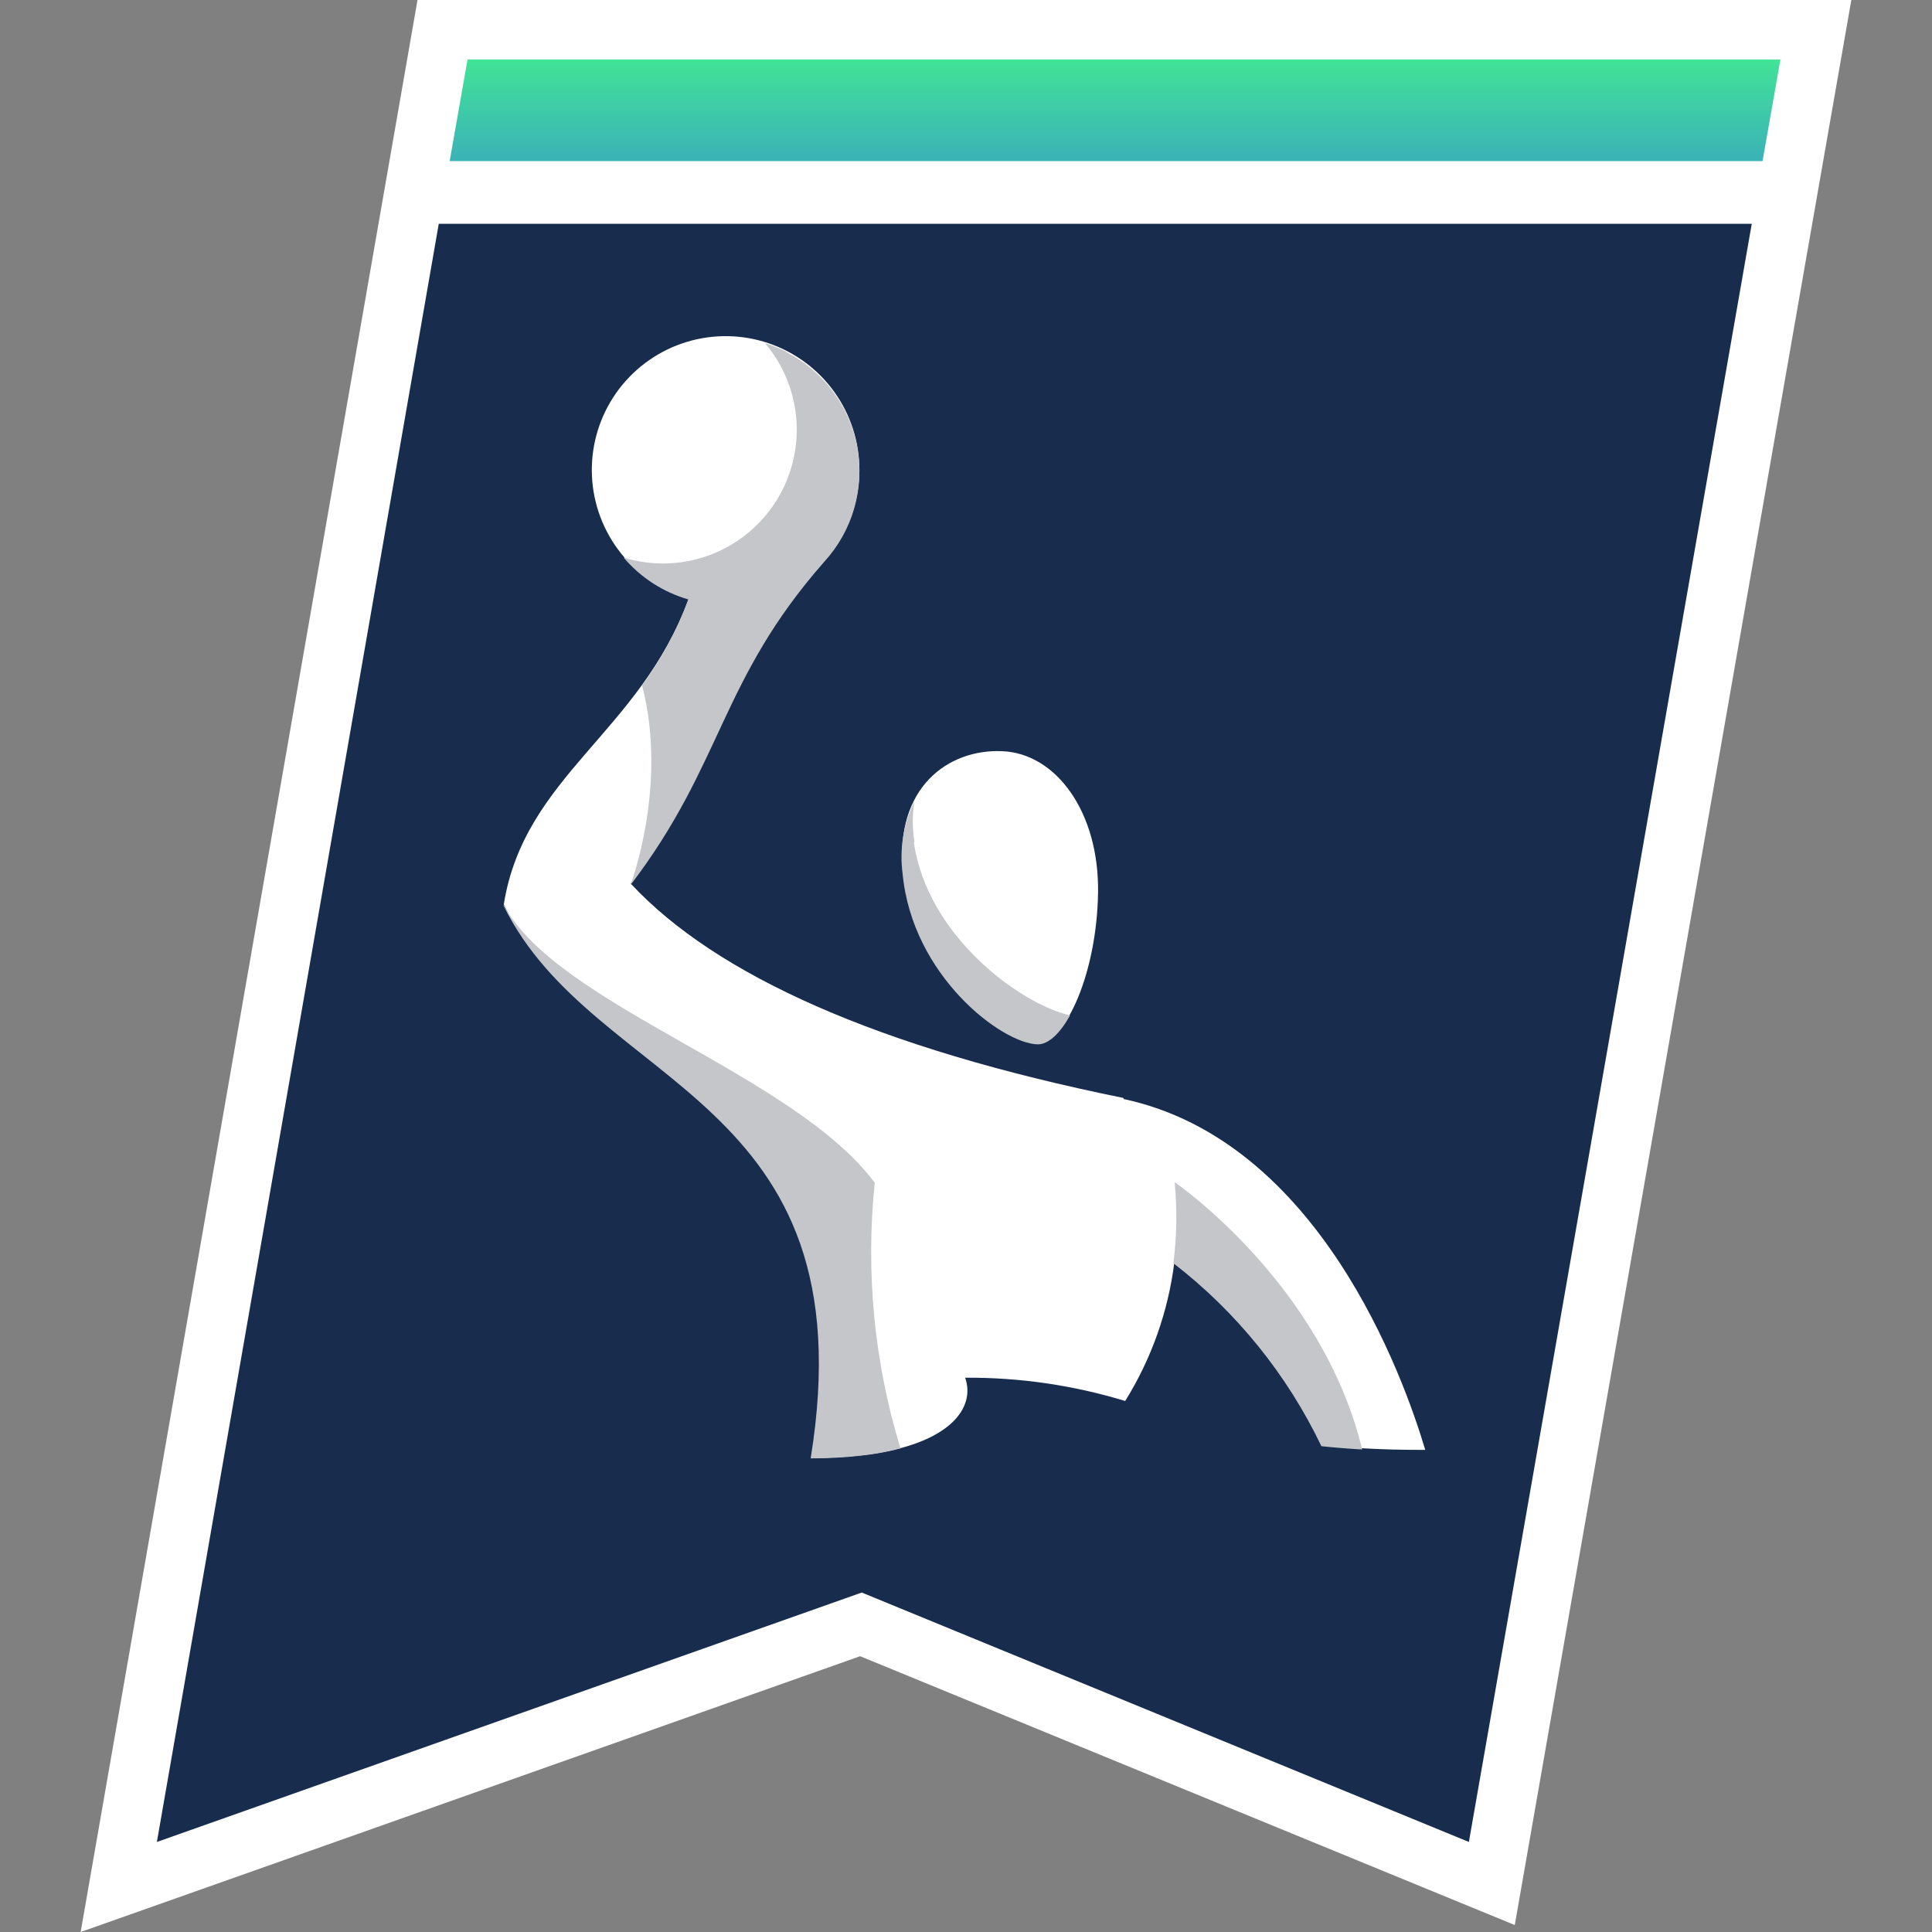
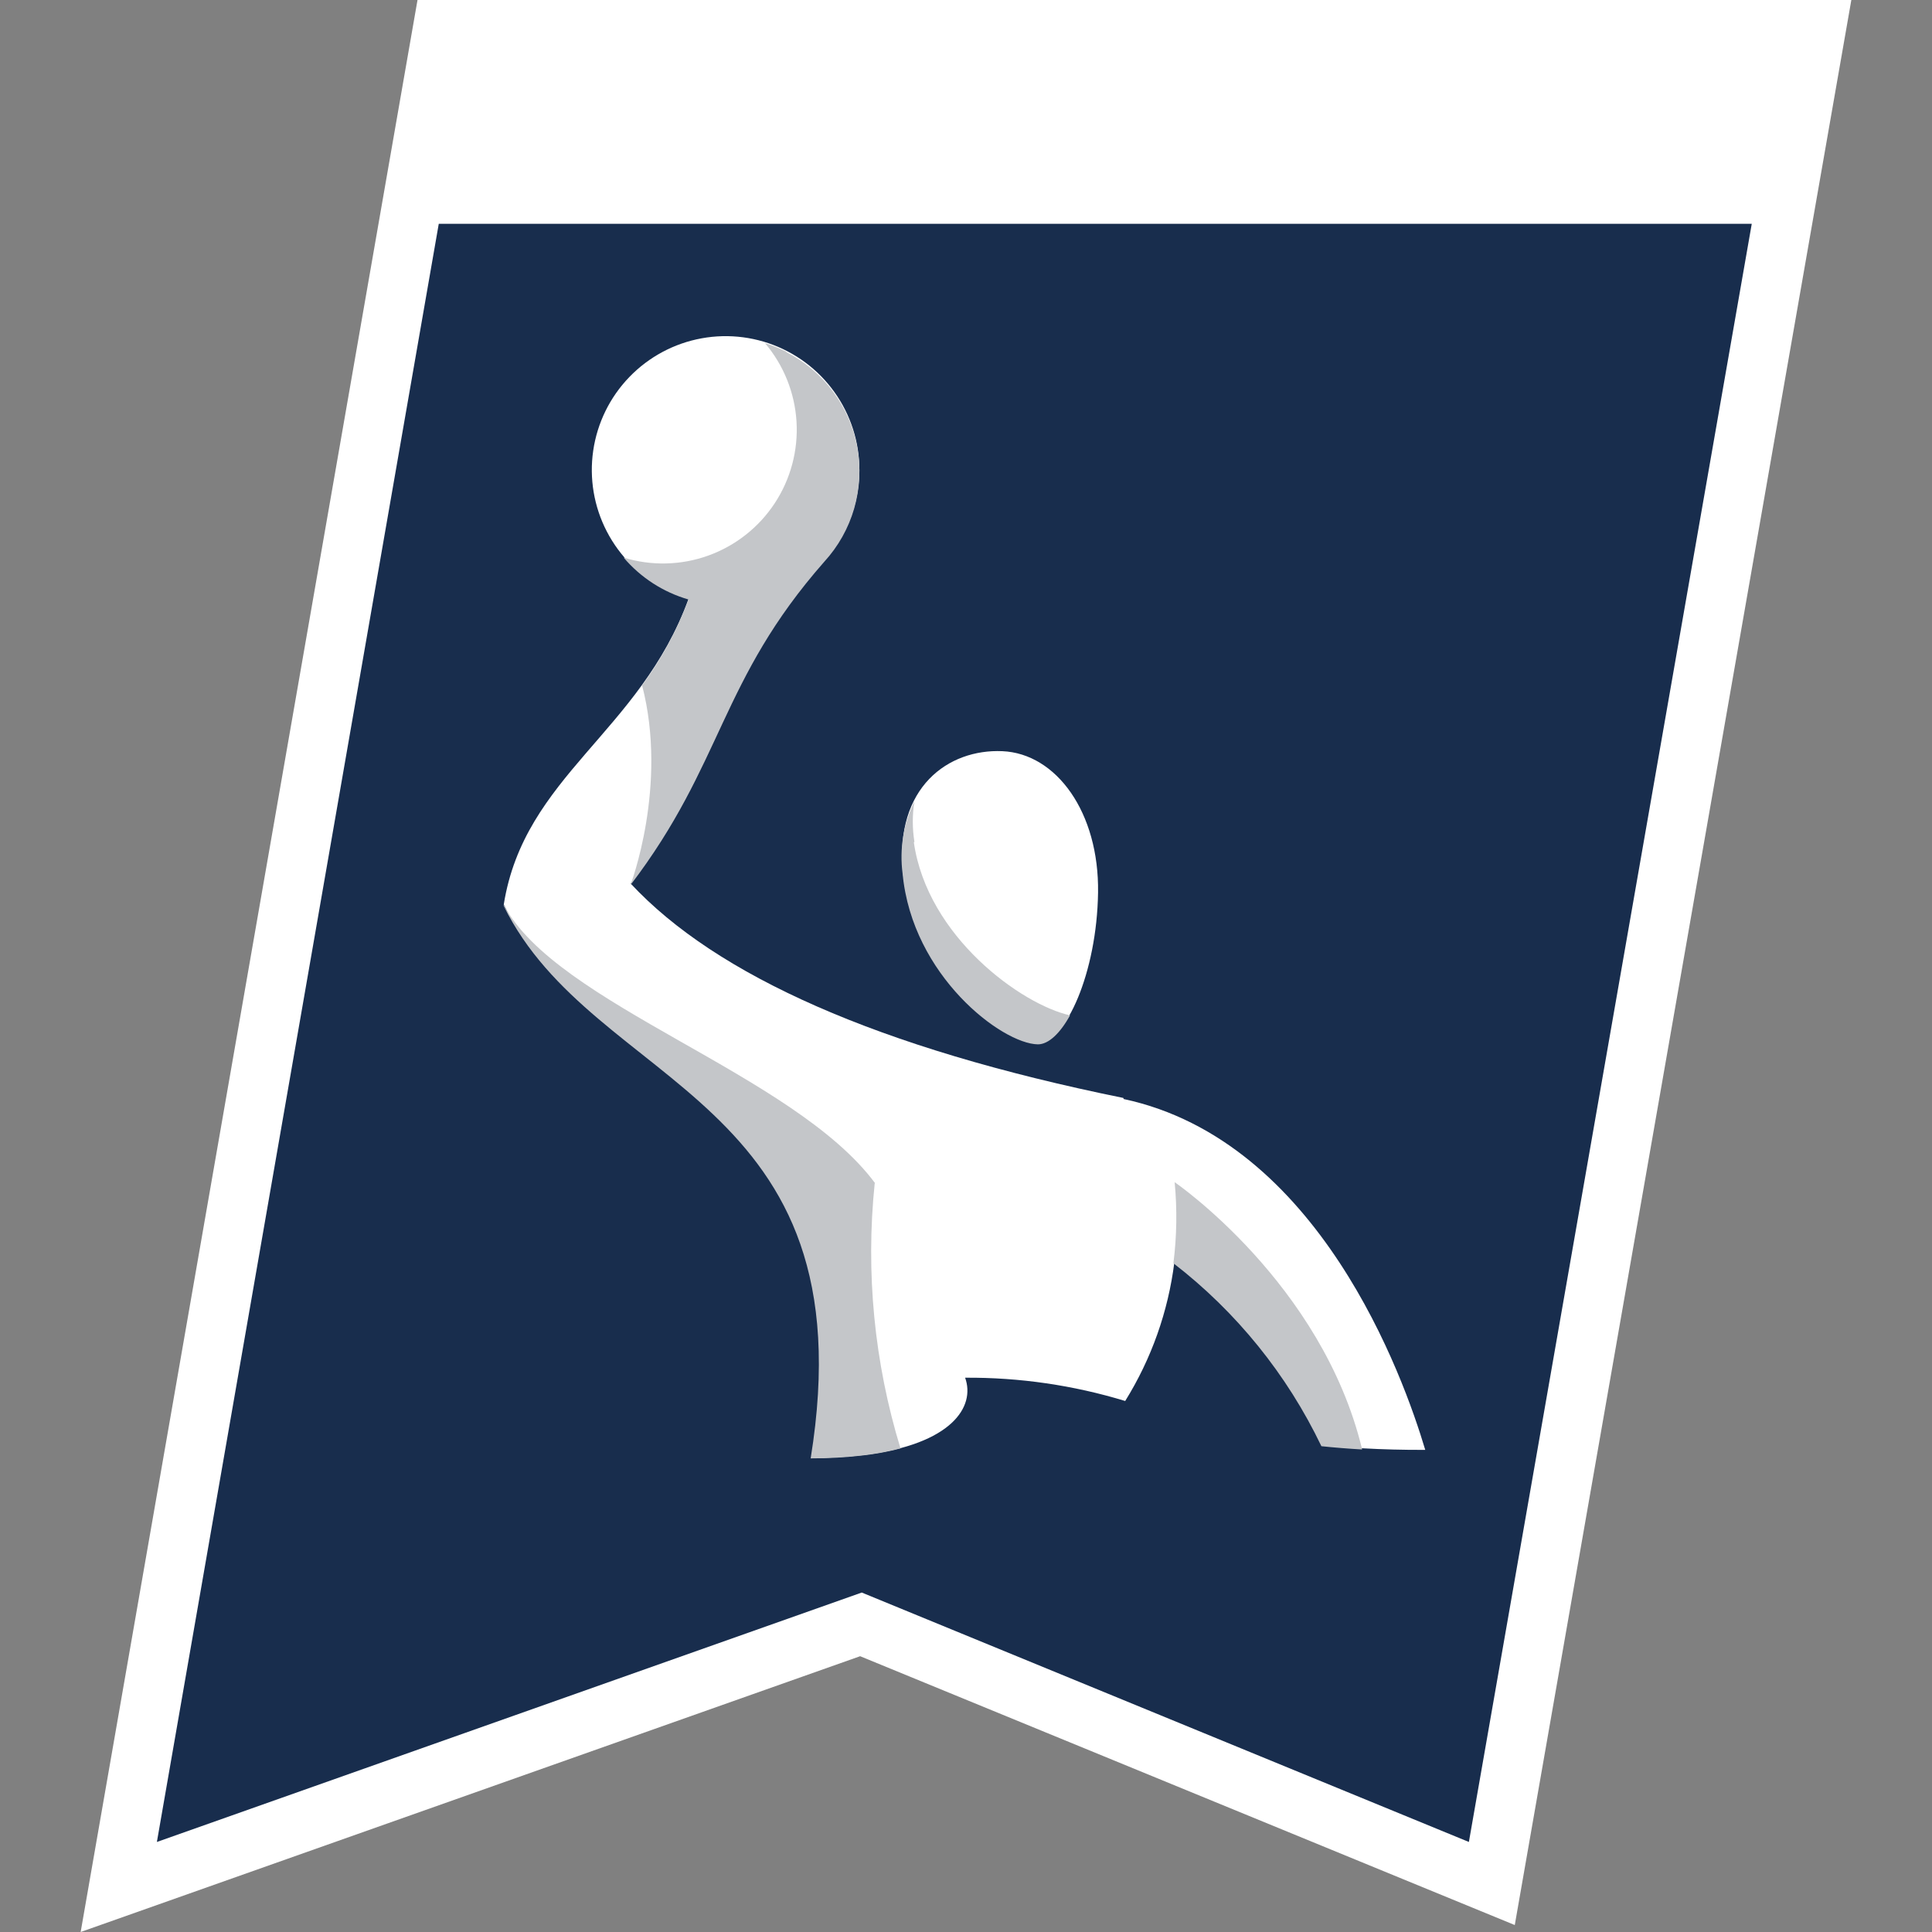
<svg xmlns="http://www.w3.org/2000/svg" width="88" height="88" viewBox="0 0 88 88" fill="none">
  <rect x="0" y="0" width="88" height="88" fill="#808080" stroke="none" />
  <path d="M84.326 0H19.017L3.674 88L39.178 75.438L68.996 87.683L84.326 0Z" fill="white" />
  <path d="M66.906 83.899L39.252 72.538L7.146 83.899L19.985 10.195H79.79L66.906 83.899Z" fill="#182D4D" />
-   <path d="M21.296 2.71L20.482 7.339H80.282L81.096 2.71H21.296Z" fill="url(#paint0_linear_497_448)" />
  <path d="M47.3 47.489C48.532 47.489 49.962 44.312 50.015 40.656C50.068 37 48.114 34.32 45.654 34.215C43.195 34.109 40.748 35.856 41.127 39.728C41.567 44.361 45.641 47.463 47.287 47.489" fill="white" />
  <path d="M51.168 50.01C39.983 47.74 32.617 44.422 28.728 40.247C32.956 34.694 32.776 30.941 37.545 25.52C38.407 24.579 38.951 23.391 39.102 22.124C39.252 20.857 39.001 19.575 38.384 18.458C37.767 17.341 36.815 16.446 35.663 15.899C34.51 15.352 33.214 15.181 31.959 15.41C30.704 15.638 29.552 16.255 28.666 17.173C27.779 18.091 27.204 19.264 27.02 20.527C26.836 21.789 27.053 23.078 27.641 24.21C28.228 25.343 29.156 26.263 30.294 26.84C30.636 27.02 30.994 27.167 31.363 27.28C29.141 33.37 23.883 35.341 22.946 41.197C27.051 49.645 39.666 49.768 36.956 66.409C37.758 66.412 38.561 66.366 39.358 66.273C43.353 65.784 44.436 64.073 43.96 62.753C46.43 62.736 48.889 63.094 51.251 63.813C52.446 61.892 53.21 59.735 53.491 57.49C56.359 59.702 58.669 62.556 60.232 65.824C60.817 65.886 61.433 65.934 62.088 65.969C62.968 66.018 63.901 66.044 64.918 66.04C63.919 62.691 60.078 51.96 51.181 50.059" fill="white" />
  <path d="M35.816 16.02C35.504 15.863 35.178 15.732 34.844 15.629C35.696 16.634 36.2 17.888 36.28 19.203C36.36 20.519 36.011 21.825 35.286 22.925C34.56 24.026 33.498 24.861 32.258 25.307C31.017 25.753 29.666 25.784 28.406 25.397C29.182 26.31 30.209 26.974 31.359 27.306C30.841 28.703 30.13 30.019 29.247 31.218C30.439 35.807 28.715 40.317 28.715 40.317C32.956 34.76 32.776 31.007 37.545 25.586C38.18 24.893 38.646 24.063 38.907 23.161C39.167 22.258 39.216 21.308 39.049 20.383C38.881 19.459 38.502 18.586 37.941 17.832C37.381 17.078 36.653 16.464 35.816 16.038M41.651 38.346C41.552 37.734 41.552 37.11 41.651 36.498C41.148 37.524 40.962 38.675 41.114 39.807C41.554 44.44 45.628 47.542 47.274 47.569C47.762 47.569 48.286 47.067 48.739 46.248C46.539 45.76 42.24 42.676 41.624 38.364M53.504 53.847C53.621 55.076 53.602 56.314 53.447 57.539C56.315 59.751 58.623 62.606 60.188 65.873C60.774 65.934 61.393 65.984 62.044 66.022C60.218 58.441 53.504 53.847 53.504 53.847ZM39.864 53.9C36.155 48.884 25.344 45.791 22.942 41.211V41.259C27.069 49.663 39.613 49.817 36.925 66.427C37.728 66.429 38.53 66.384 39.327 66.29C39.897 66.225 40.462 66.12 41.017 65.974C39.821 62.067 39.422 57.96 39.842 53.896" fill="#C4C6C9" />
  <defs>
    <linearGradient id="paint0_linear_497_448" x1="53.803" y1="2.71" x2="53.803" y2="7.134" gradientUnits="userSpaceOnUse">
      <stop stop-color="#42E397" />
      <stop offset="1" stop-color="#3BB4B6" />
    </linearGradient>
  </defs>
</svg>